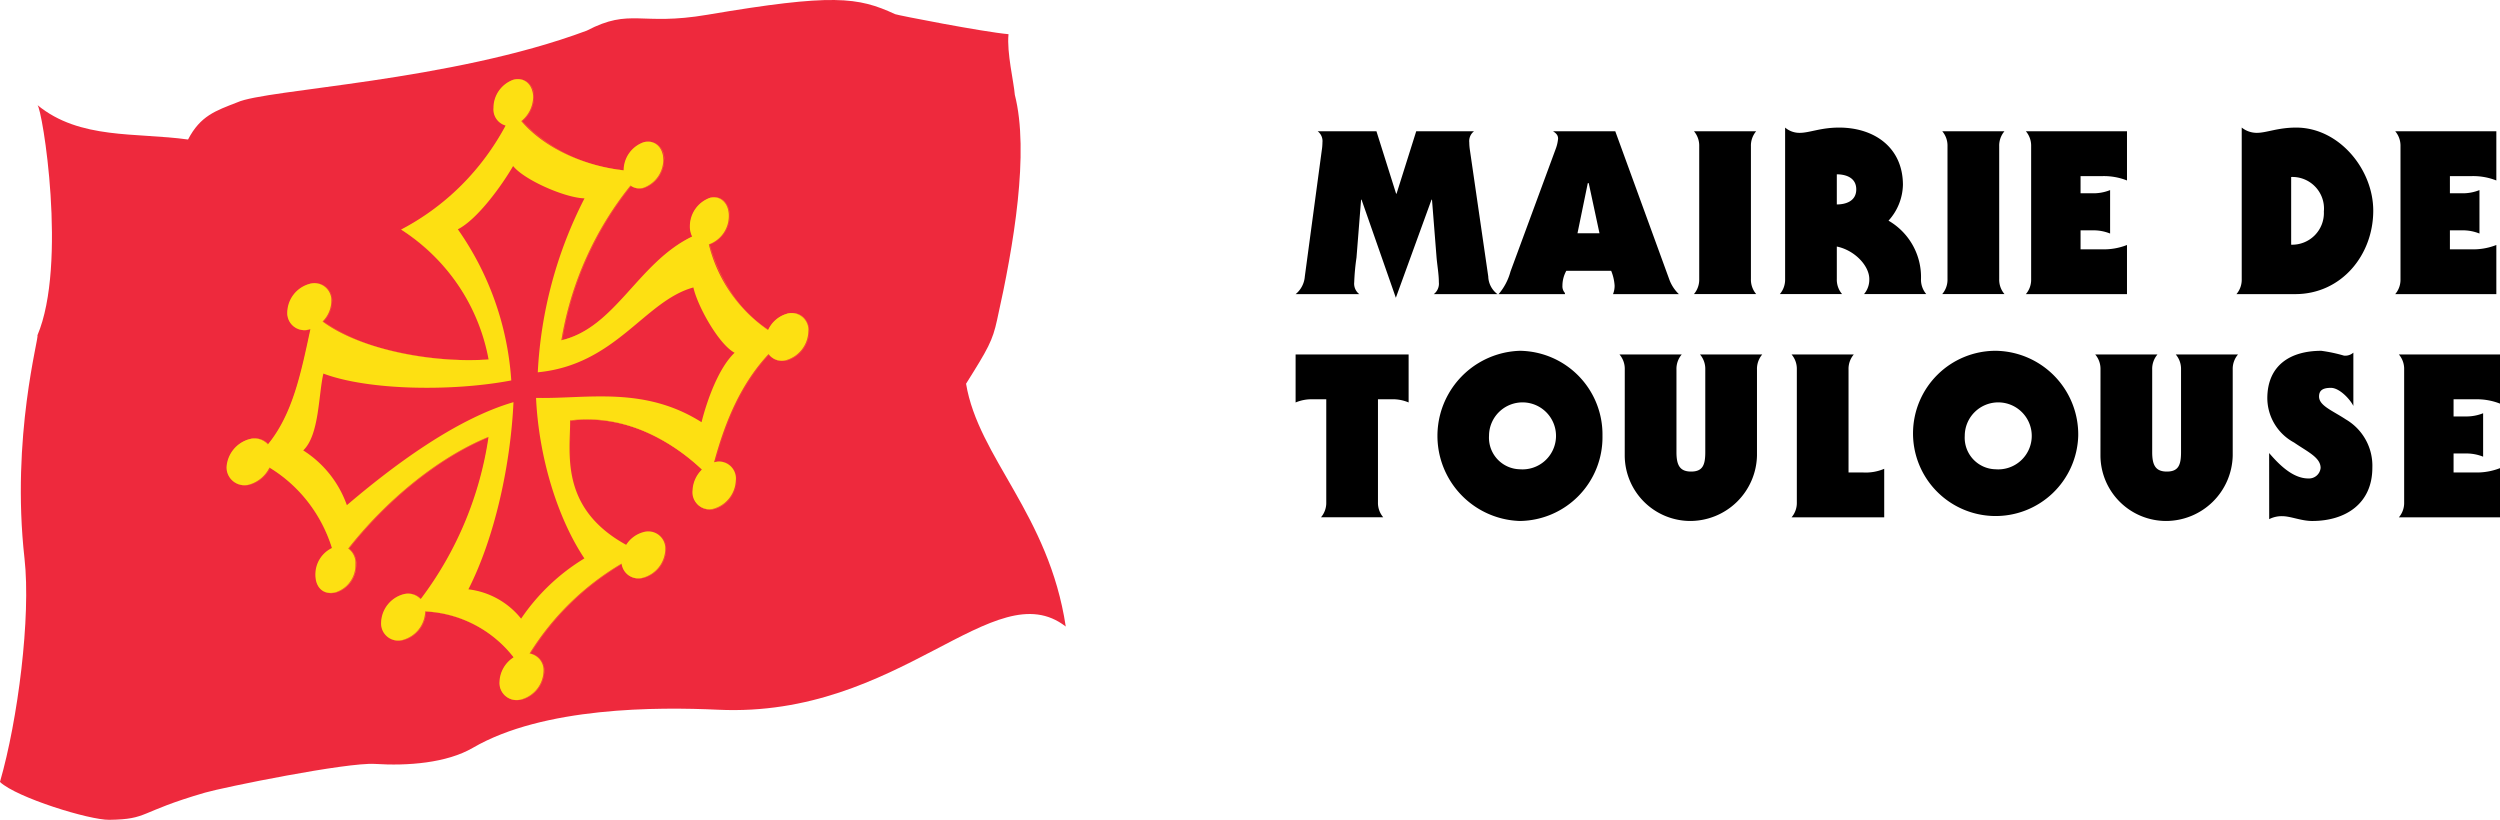
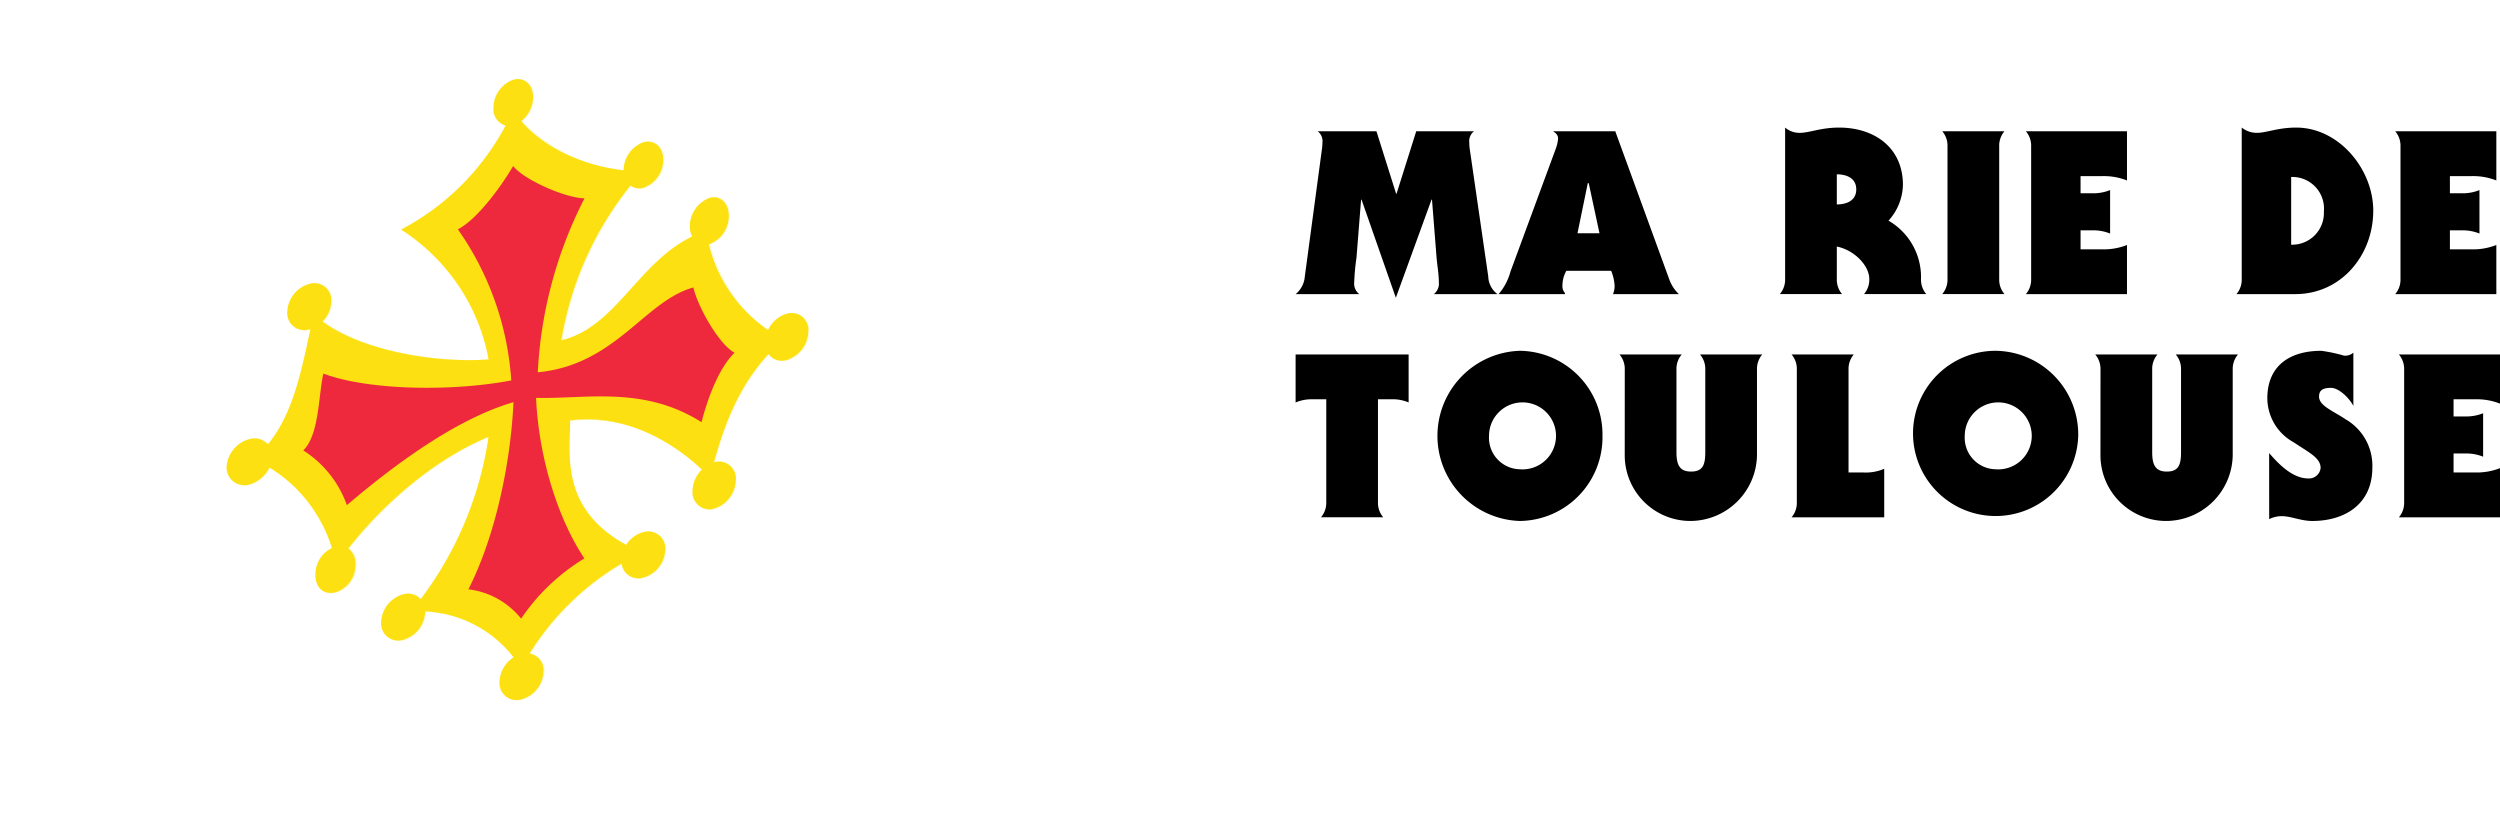
<svg xmlns="http://www.w3.org/2000/svg" width="265.616" height="87.109">
  <g id="Groupe_152" data-name="Groupe 152" transform="translate(-89.999 -87.822)">
    <g id="layer1" transform="translate(90 87.822)">
-       <path id="path2890" d="M-38.649 77.67c4.5 3.7 10.486 2.887 16 3.659 1.319-2.529 2.919-3.047 5.232-3.949 3.053-1.406 22.624-2.2 37.132-7.619 4.7-2.447 5.631-.467 12.815-1.687 13.355-2.266 15.99-1.89 19.947-.063.251.115 9.4 1.895 12.047 2.127-.2 1.958.566 5.084.669 6.436 1.559 6.108-.1 15.969-1.879 23.9-.483 2.239-.95 3.056-3.3 6.8 1.306 7.862 8.8 13.888 10.592 25.8-7.594-5.893-17.571 9.735-36.913 8.839-6.463-.3-18.557-.325-26.083 4.047-2.782 1.619-6.917 1.933-10.4 1.71-2.971-.189-16.094 2.482-18.052 3.05-7.193 2.089-5.95 2.821-10.166 2.889-2.105.033-9.819-2.345-11.624-4.022 1.909-6.589 3.3-17.544 2.61-23.737-1.455-12.976 1.619-23.708 1.368-23.708 3.2-7.531.532-24.114 0-24.478" transform="translate(42.626 -66.506)" fill="#ee293d" />
      <path id="path2898" d="M-4.472 69.01a1.72 1.72 0 0 1 1.636 1.925 3.344 3.344 0 0 1-1.255 2.547A17.08 17.08 0 0 0 6.759 78.7a3.188 3.188 0 0 1 2.115-2.98 1.879 1.879 0 0 1 .483-.066 1.719 1.719 0 0 1 1.636 1.925 3.182 3.182 0 0 1-2.114 2.99 1.6 1.6 0 0 1-1.379-.23A35.276 35.276 0 0 0 .164 96.754c3.111-.736 5.21-3.066 7.433-5.532 1.866-2.07 3.8-4.211 6.435-5.482a2.384 2.384 0 0 1-.236-1.119 3.216 3.216 0 0 1 2.131-3 1.765 1.765 0 0 1 .424-.054 1.45 1.45 0 0 1 1.059.444 2.155 2.155 0 0 1 .543 1.578 3.222 3.222 0 0 1-2.12 2.995 18.383 18.383 0 0 0 2.482 5.371 13.211 13.211 0 0 0 3.793 3.713 3.158 3.158 0 0 1 2.044-1.743 2.159 2.159 0 0 1 .472-.054 1.716 1.716 0 0 1 1.243.508A2.063 2.063 0 0 1 26.4 95.9a3.271 3.271 0 0 1-2.369 3 2.146 2.146 0 0 1-.468.053 1.686 1.686 0 0 1-1.4-.693c-2.6 2.8-4.386 6.337-5.779 11.473l.021-.007a.307.307 0 0 1 .038-.012 2.16 2.16 0 0 1 .47-.053 1.714 1.714 0 0 1 1.241.508 2.064 2.064 0 0 1 .538 1.515 3.26 3.26 0 0 1-2.366 3 2.165 2.165 0 0 1-.471.054 1.713 1.713 0 0 1-1.24-.507 2.065 2.065 0 0 1-.538-1.516 3.275 3.275 0 0 1 .991-2.2 21.191 21.191 0 0 0-5.538-3.8 15.683 15.683 0 0 0-6.633-1.528 14.384 14.384 0 0 0-1.812.115c0 .406-.014.842-.029 1.3a16.317 16.317 0 0 0 .6 5.982 10.762 10.762 0 0 0 5.371 5.919 3.13 3.13 0 0 1 1.817-1.347 2.3 2.3 0 0 1 .536-.066 1.792 1.792 0 0 1 1.825 1.91 3.227 3.227 0 0 1-2.349 2.99 2.282 2.282 0 0 1-.534.066 1.749 1.749 0 0 1-1.779-1.552 28.786 28.786 0 0 0-9.757 9.535 1.8 1.8 0 0 1 1.482 1.892 3.227 3.227 0 0 1-2.349 2.99 2.3 2.3 0 0 1-.537.066 1.792 1.792 0 0 1-1.817-1.925 3.219 3.219 0 0 1 1.5-2.613 12.683 12.683 0 0 0-9.371-4.869v.009a.135.135 0 0 1 0 .021 3.226 3.226 0 0 1-2.35 2.988 2.3 2.3 0 0 1-.54.067 1.792 1.792 0 0 1-1.814-1.926 3.232 3.232 0 0 1 2.35-2.99 2.259 2.259 0 0 1 .527-.064 1.773 1.773 0 0 1 1.333.572 37.452 37.452 0 0 0 7.2-17.217c-5.149 2.107-10.711 6.535-14.882 11.849a1.9 1.9 0 0 1 .764 1.676 3.012 3.012 0 0 1-2.135 2.99 2.249 2.249 0 0 1-.524.066c-.981 0-1.616-.757-1.616-1.928a3.119 3.119 0 0 1 1.756-2.853 17.684 17.684 0 0 0-2.684-5.065 13.233 13.233 0 0 0-3.933-3.465 3.468 3.468 0 0 1-2.166 1.8 1.894 1.894 0 0 1-.436.048 1.856 1.856 0 0 1-1.976-1.908 3.322 3.322 0 0 1 2.438-2.99 2.305 2.305 0 0 1 .538-.065 1.881 1.881 0 0 1 1.428.618c2.547-3.13 3.448-7.311 4.4-11.738l.107-.495-.038.014a.5.5 0 0 1-.068.023 2.3 2.3 0 0 1-.537.066 1.792 1.792 0 0 1-1.816-1.925 3.225 3.225 0 0 1 2.349-2.987 2.3 2.3 0 0 1 .541-.067 1.789 1.789 0 0 1 1.813 1.923 3.14 3.14 0 0 1-.929 2.144 20.656 20.656 0 0 0 7.15 3.072 35.847 35.847 0 0 0 8.391 1.027c.716 0 1.415-.025 2.079-.073a19.283 19.283 0 0 0-3.347-8.051 22.605 22.605 0 0 0-5.946-5.733l-.012-.008.013-.007A23.828 23.828 0 0 0-10.4 80.22a30.289 30.289 0 0 0 4.62-6.266 1.784 1.784 0 0 1-1.287-1.887 3.188 3.188 0 0 1 2.115-2.99 1.869 1.869 0 0 1 .48-.067zm11.248 9.709h-.009a17.1 17.1 0 0 1-10.876-5.232l-.006-.007.007-.005a3.326 3.326 0 0 0 1.256-2.539 1.7 1.7 0 0 0-1.619-1.908 1.851 1.851 0 0 0-.478.065 3.17 3.17 0 0 0-2.1 2.973 1.766 1.766 0 0 0 1.285 1.873h.011l-.006.01a30.311 30.311 0 0 1-4.628 6.28 23.848 23.848 0 0 1-6.468 4.776 22.623 22.623 0 0 1 5.939 5.729A19.3 19.3 0 0 1-7.568 98.8v.009h-.009c-.667.049-1.37.074-2.09.074a35.864 35.864 0 0 1-8.389-1.024 20.657 20.657 0 0 1-7.164-3.081l-.008-.006.007-.007a3.125 3.125 0 0 0 .931-2.139 1.773 1.773 0 0 0-1.8-1.907 2.282 2.282 0 0 0-.537.066 3.208 3.208 0 0 0-2.336 2.971 1.776 1.776 0 0 0 1.8 1.909 2.286 2.286 0 0 0 .533-.065.486.486 0 0 0 .066-.022.476.476 0 0 1 .053-.019h.014l-.113.523c-.955 4.433-1.857 8.619-4.411 11.753l-.006.008-.007-.007a1.863 1.863 0 0 0-1.422-.62 2.289 2.289 0 0 0-.534.065 3.3 3.3 0 0 0-2.425 2.974 1.84 1.84 0 0 0 1.959 1.891 1.877 1.877 0 0 0 .432-.048 3.451 3.451 0 0 0 2.159-1.8v-.008h.008a13.247 13.247 0 0 1 3.946 3.474 17.7 17.7 0 0 1 2.689 5.077v.007h-.007a3.1 3.1 0 0 0-1.753 2.841c0 1.161.628 1.911 1.6 1.911a2.232 2.232 0 0 0 .52-.065 3 3 0 0 0 2.122-2.974 1.884 1.884 0 0 0-.764-1.667l-.008-.005.006-.007c4.178-5.324 9.751-9.76 14.909-11.867l.014-.006v.015a37.472 37.472 0 0 1-7.215 17.247l-.006.008-.007-.007a1.756 1.756 0 0 0-1.327-.574 2.242 2.242 0 0 0-.523.064 3.215 3.215 0 0 0-2.337 2.974 1.775 1.775 0 0 0 1.8 1.909 2.279 2.279 0 0 0 .536-.066 3.208 3.208 0 0 0 2.337-2.971.118.118 0 0 0 0-.018.135.135 0 0 1 0-.021v-.009h.009a12.7 12.7 0 0 1 9.4 4.884l.006.007-.008.005a3.2 3.2 0 0 0-1.5 2.6 1.776 1.776 0 0 0 1.8 1.908 2.287 2.287 0 0 0 .533-.065 3.21 3.21 0 0 0 2.336-2.974 1.779 1.779 0 0 0-1.48-1.877h-.012l.006-.011a28.8 28.8 0 0 1 9.78-9.558l.011-.006v.012a1.734 1.734 0 0 0 1.765 1.55 2.265 2.265 0 0 0 .53-.065 3.209 3.209 0 0 0 2.338-2.97 1.776 1.776 0 0 0-1.8-1.908 2.281 2.281 0 0 0-.532.065 3.115 3.115 0 0 0-1.811 1.346v.007h-.007a10.782 10.782 0 0 1-5.386-5.932 16.33 16.33 0 0 1-.6-5.988c.015-.464.03-.9.029-1.31v-.007h.007a14.4 14.4 0 0 1 1.822-.116 15.7 15.7 0 0 1 6.64 1.53 21.212 21.212 0 0 1 5.549 3.809l.006.006-.006.006a3.26 3.26 0 0 0-.993 2.2 2.048 2.048 0 0 0 .533 1.5 1.7 1.7 0 0 0 1.228.5 2.149 2.149 0 0 0 .467-.053 3.242 3.242 0 0 0 2.353-2.982 2.047 2.047 0 0 0-.534-1.5 1.7 1.7 0 0 0-1.229-.5 2.144 2.144 0 0 0-.466.053.288.288 0 0 0-.035.012.339.339 0 0 1-.037.012h-.014v-.014c1.4-5.151 3.182-8.7 5.794-11.5l.007-.007.006.008a1.67 1.67 0 0 0 1.388.694 2.129 2.129 0 0 0 .464-.053 3.253 3.253 0 0 0 2.355-2.98 2.047 2.047 0 0 0-.533-1.5 1.7 1.7 0 0 0-1.231-.5 2.147 2.147 0 0 0-.468.053 3.143 3.143 0 0 0-2.037 1.742v.009l-.008-.005a13.225 13.225 0 0 1-3.81-3.729 18.4 18.4 0 0 1-2.486-5.384v-.008h.008a3.2 3.2 0 0 0 2.115-2.981 2.139 2.139 0 0 0-.538-1.566 1.434 1.434 0 0 0-1.047-.439 1.747 1.747 0 0 0-.42.053 3.2 3.2 0 0 0-2.118 2.982 2.366 2.366 0 0 0 .238 1.118v.008h-.008c-2.641 1.269-4.571 3.41-6.437 5.481C5.382 93.7 3.278 96.039.156 96.773H.144v-.012A35.29 35.29 0 0 1 7.49 80.322l.005-.006h.007a1.585 1.585 0 0 0 1.372.232 3.164 3.164 0 0 0 2.1-2.974 1.7 1.7 0 0 0-1.619-1.908 1.862 1.862 0 0 0-.479.065 3.17 3.17 0 0 0-2.1 2.974z" transform="translate(59.557 -60.604)" fill="#fde012" />
      <path id="path2902" d="M-9.823 119.792l-.008-.01a8.456 8.456 0 0 0-5.6-3.113h-.013l.006-.012a43.252 43.252 0 0 0 3.36-9.63 57.924 57.924 0 0 0 1.429-10.239c-4.906 1.427-10.857 5.108-17.689 10.939l-.01.009v-.013a11.3 11.3 0 0 0-4.632-5.813l-.011-.005.009-.008c1.211-1.153 1.51-3.613 1.775-5.783a23.747 23.747 0 0 1 .364-2.374v-.009h.009c5.022 1.886 14.085 1.851 19.95.728a28.165 28.165 0 0 0-1.868-8.793 36.771 36.771 0 0 0-3.8-7.251l-.005-.008h.008c2.048-1.036 4.686-4.672 5.867-6.72l.006-.011.008.01c1.135 1.425 5.456 3.381 7.579 3.432h.013l-.006.012a47.145 47.145 0 0 0-3.453 8.929 43.789 43.789 0 0 0-1.51 9.539c4.912-.478 8-3.07 10.731-5.357 1.885-1.581 3.665-3.073 5.792-3.661h.009v.009c.45 1.979 2.681 6.038 4.376 6.933l.01.005-.009.008C11.258 93.054 10 96.339 9.356 98.9v.011l-.01-.006a17.216 17.216 0 0 0-7.1-2.525 39.192 39.192 0 0 0-6.8-.127c-1.206.049-2.345.095-3.469.076h-.2c.288 6.2 2.255 12.725 5.134 17.037l.005.008h-.008a21.578 21.578 0 0 0-6.719 6.4zm-5.591-3.139a8.483 8.483 0 0 1 5.589 3.109 21.632 21.632 0 0 1 6.712-6.392c-2.879-4.316-4.845-10.847-5.132-17.046v-.009h.221c1.124.019 2.263-.027 3.468-.076a39.207 39.207 0 0 1 6.8.127 17.234 17.234 0 0 1 7.1 2.522c.643-2.561 1.9-5.834 3.5-7.363-1.695-.907-3.918-4.949-4.372-6.93-2.12.588-3.9 2.078-5.777 3.655-2.731 2.29-5.827 4.887-10.749 5.362h-.01V93.6a43.8 43.8 0 0 1 1.511-9.553A47.162 47.162 0 0 1-3.1 75.131a12.482 12.482 0 0 1-4.119-1.181 10.175 10.175 0 0 1-3.456-2.25c-1.184 2.049-3.813 5.67-5.86 6.711a36.782 36.782 0 0 1 3.8 7.247 28.179 28.179 0 0 1 1.87 8.806v.007h-.007c-5.863 1.124-14.928 1.16-19.957-.724a23.9 23.9 0 0 0-.361 2.363c-.264 2.168-.563 4.625-1.771 5.785a11.339 11.339 0 0 1 4.626 5.806c6.835-5.832 12.789-9.512 17.7-10.937v.008h.008a57.938 57.938 0 0 1-1.43 10.254 43.291 43.291 0 0 1-3.357 9.627z" transform="translate(65.289 -54.336)" fill="#fde012" />
      <path id="path2896" d="M24.134 93.933a3.148 3.148 0 0 0-2.043 1.747 15.544 15.544 0 0 1-6.288-9.1 3.2 3.2 0 0 0 2.122-2.989c.029-1.365-.871-2.245-2.016-1.961a3.2 3.2 0 0 0-2.124 2.99 2.4 2.4 0 0 0 .239 1.122C8.265 88.508 5.9 95.406.134 96.762a35.433 35.433 0 0 1 7.343-16.437 1.579 1.579 0 0 0 1.379.234 3.167 3.167 0 0 0 2.108-2.982c0-1.332-.942-2.162-2.108-1.851a3.176 3.176 0 0 0-2.108 2.982c-4.343-.493-8.448-2.414-10.871-5.23a3.331 3.331 0 0 0 1.259-2.545c0-1.333-.945-2.163-2.108-1.851a3.173 3.173 0 0 0-2.109 2.982 1.774 1.774 0 0 0 1.291 1.882A26.526 26.526 0 0 1-16.894 85 20.873 20.873 0 0 1-7.6 98.8c-5.656.415-13.417-.92-17.637-4.029a3.149 3.149 0 0 0 .933-2.145 1.809 1.809 0 0 0-2.343-1.849 3.211 3.211 0 0 0-2.343 2.979 1.812 1.812 0 0 0 2.343 1.851c.042-.01.079-.029.119-.041-1 4.651-1.869 9.008-4.519 12.258a1.955 1.955 0 0 0-1.964-.558 3.3 3.3 0 0 0-2.432 2.982 1.9 1.9 0 0 0 2.4 1.851 3.45 3.45 0 0 0 2.165-1.808 15.277 15.277 0 0 1 6.632 8.546A3.1 3.1 0 0 0-26 121.69c0 1.335.836 2.165 2.129 1.854a3.025 3.025 0 0 0 2.129-2.982 1.9 1.9 0 0 0-.768-1.674c3.892-4.96 9.4-9.614 14.905-11.864a37.612 37.612 0 0 1-7.214 17.243 1.842 1.842 0 0 0-1.858-.513 3.217 3.217 0 0 0-2.343 2.982 1.811 1.811 0 0 0 2.343 1.851 3.214 3.214 0 0 0 2.343-2.979v-.039a12.635 12.635 0 0 1 9.392 4.88 3.23 3.23 0 0 0-1.5 2.611 1.813 1.813 0 0 0 2.342 1.852 3.214 3.214 0 0 0 2.343-2.982 1.793 1.793 0 0 0-1.487-1.885 28.643 28.643 0 0 1 9.774-9.555 1.785 1.785 0 0 0 2.3 1.492A3.214 3.214 0 0 0 11.177 119a1.813 1.813 0 0 0-2.343-1.851 3.127 3.127 0 0 0-1.816 1.35c-7.083-3.9-5.944-9.707-5.953-13.222 5.406-.692 10.352 1.794 14 5.22a3.293 3.293 0 0 0-.995 2.2 1.8 1.8 0 0 0 2.239 1.961 3.248 3.248 0 0 0 2.359-2.99 1.8 1.8 0 0 0-2.239-1.961c-.025.005-.048.018-.072.024 1.241-4.583 2.931-8.428 5.792-11.5a1.744 1.744 0 0 0 1.861.645 3.257 3.257 0 0 0 2.362-2.987 1.8 1.8 0 0 0-2.242-1.96" transform="translate(59.51 -60.611)" fill="#fde012" />
      <path id="path2900" d="M-10.665 96.863c-.3 6.48-1.918 14.232-4.79 19.884a8.458 8.458 0 0 1 5.6 3.116 21.7 21.7 0 0 1 6.723-6.4c-2.848-4.266-4.844-10.734-5.136-17.05h.211c5.271.087 11.295-1.264 17.373 2.578.576-2.3 1.8-5.753 3.511-7.378-1.65-.871-3.91-4.872-4.38-6.939C3.24 86.11.228 92.887-8.084 93.69A45.41 45.41 0 0 1-3.12 75.209c-2.064-.05-6.406-1.955-7.585-3.435-1.183 2.051-3.8 5.677-5.871 6.723A31.505 31.505 0 0 1-10.9 94.553c-6.209 1.19-15.153 1.079-19.962-.727-.531 2.261-.429 6.532-2.141 8.162a11.364 11.364 0 0 1 4.636 5.819c4.8-4.093 11.516-9.148 17.7-10.944" transform="translate(65.22 -54.134)" fill="#ee293d" />
    </g>
    <g id="layer1-2" data-name="layer1" transform="translate(227.653 101.377)">
      <path id="path2904" d="M-2.334 73.575H9.673v5.1a4.32 4.32 0 0 0-1.8-.339H6.416v10.938a2.351 2.351 0 0 0 .559 1.6H.364a2.358 2.358 0 0 0 .559-1.6V78.339H-.535a4.318 4.318 0 0 0-1.8.339" transform="translate(2.334 -49.471)" />
      <path id="path2906" d="M23.447 82.384a8.89 8.89 0 0 1-8.774 9.041 9.045 9.045 0 0 1 0-18.081 8.89 8.89 0 0 1 8.774 9.04zm-8.774 3.548a3.559 3.559 0 1 0-3.28-3.548 3.351 3.351 0 0 0 3.28 3.548" transform="translate(9.156 -49.628)" />
      <path id="path2908" d="M18.258 75.179a2.356 2.356 0 0 0-.559-1.6h6.61a2.35 2.35 0 0 0-.559 1.6v8.774c0 1.36.339 2.065 1.554 2.065 1.241 0 1.508-.705 1.508-2.065v-8.774a2.35 2.35 0 0 0-.559-1.6h6.61a2.356 2.356 0 0 0-.558 1.6v9.138a7.107 7.107 0 0 1-7.1 6.95 6.979 6.979 0 0 1-6.951-6.95" transform="translate(16.714 -49.471)" />
      <path id="path2910" d="M34.217 86.115h1.53a5.028 5.028 0 0 0 2.261-.39v5.153h-9.842a2.357 2.357 0 0 0 .558-1.6v-14.1a2.356 2.356 0 0 0-.558-1.6h6.609a2.356 2.356 0 0 0-.558 1.6" transform="translate(24.529 -49.471)" />
      <path id="path2912" d="M52.7 82.384a8.778 8.778 0 1 1-8.775-9.041 8.891 8.891 0 0 1 8.775 9.041zm-8.775 3.548a3.559 3.559 0 1 0-3.281-3.548 3.35 3.35 0 0 0 3.281 3.548" transform="translate(30.45 -49.628)" />
      <path id="path2914" d="M47.506 75.179a2.356 2.356 0 0 0-.558-1.6h6.61a2.357 2.357 0 0 0-.559 1.6v8.774c0 1.36.34 2.065 1.556 2.065 1.24 0 1.508-.705 1.508-2.065v-8.774a2.358 2.358 0 0 0-.559-1.6h6.61a2.352 2.352 0 0 0-.56 1.6v9.138a7.1 7.1 0 0 1-7.1 6.95 6.98 6.98 0 0 1-6.952-6.95" transform="translate(38.01 -49.471)" />
      <path id="path2916" d="M57.522 84.207c1.021 1.191 2.5 2.7 4.157 2.7a1.239 1.239 0 0 0 1.312-1.117c0-1.118-1.411-1.726-2.82-2.7a5.383 5.383 0 0 1-2.843-4.69c0-3.524 2.455-5.055 5.735-5.055a16.243 16.243 0 0 1 2.407.511 1.3 1.3 0 0 0 1-.316v5.66c-.364-.729-1.482-1.919-2.381-1.919s-1.264.291-1.264.923c0 .973 1.411 1.483 2.844 2.43a5.7 5.7 0 0 1 2.819 5.129c0 3.815-2.843 5.662-6.392 5.662-1.166 0-2.284-.51-3.183-.51a2.913 2.913 0 0 0-1.386.316" transform="translate(45.912 -49.628)" />
      <path id="path2918" d="M75.854 90.879H65.112a2.358 2.358 0 0 0 .559-1.6v-14.1a2.358 2.358 0 0 0-.559-1.6h10.742V78.8a6.705 6.705 0 0 0-2.624-.461h-2.309v1.822h1.24a4.744 4.744 0 0 0 1.9-.34v4.617a4.767 4.767 0 0 0-1.9-.34h-1.24v2.017h2.309a6.709 6.709 0 0 0 2.624-.462" transform="translate(52.108 -49.471)" />
      <path id="path2920" d="M-67.166 73.31a2.565 2.565 0 0 0 1.6.559c1.045 0 2.212-.559 4.18-.559 4.569 0 8.19 4.446 8.19 8.822 0 4.739-3.4 8.871-8.287 8.871h-6.246a2.361 2.361 0 0 0 .559-1.6V73.31zm5.249 12.443a3.37 3.37 0 0 0 3.475-3.524 3.359 3.359 0 0 0-3.475-3.67" transform="translate(167.691 -73.31)" />
      <path id="path2922" d="M-46.922 90.846h-10.742a2.36 2.36 0 0 0 .559-1.6v-14.1a2.362 2.362 0 0 0-.559-1.6h10.742v5.226a6.708 6.708 0 0 0-2.624-.462h-2.309v1.824h1.24a4.762 4.762 0 0 0 1.9-.34v4.617a4.74 4.74 0 0 0-1.9-.34h-1.24v2.018h2.309a6.712 6.712 0 0 0 2.624-.462" transform="translate(174.495 -73.153)" />
      <path id="path2924" d="M-108.4 73.541a1.314 1.314 0 0 0-.51 1.192 5.761 5.761 0 0 0 .073.85l1.944 13.39a2.435 2.435 0 0 0 .973 1.873h-6.757a1.4 1.4 0 0 0 .535-1.264c0-.85-.17-1.774-.243-2.624l-.486-6.148h-.049l-3.791 10.425-3.645-10.425h-.048l-.487 6.148a23.893 23.893 0 0 0-.243 2.624 1.4 1.4 0 0 0 .535 1.264h-6.756a2.683 2.683 0 0 0 .972-1.873l1.8-13.39a5.714 5.714 0 0 0 .073-.85 1.314 1.314 0 0 0-.51-1.192h6.246l2.09 6.635h.048l2.09-6.635" transform="translate(127.361 -73.153)" />
      <path id="path2926" d="M-102.1 73.541l5.76 15.8a4.088 4.088 0 0 0 1 1.508h-7a2.331 2.331 0 0 0 .17-.924 5.007 5.007 0 0 0-.365-1.555h-4.765a3.257 3.257 0 0 0-.413 1.58 1.051 1.051 0 0 0 .267.778v.122h-7.048a6.156 6.156 0 0 0 1.263-2.406l4.813-13.051a4.046 4.046 0 0 0 .243-1.069c0-.39-.243-.584-.535-.779h6.611zm-1.677 10.839l-1.142-5.323h-.1l-1.094 5.323" transform="translate(136.062 -73.153)" />
-       <path id="path2928" d="M-95.5 73.541a2.362 2.362 0 0 0-.559 1.6v14.1a2.359 2.359 0 0 0 .559 1.6h-6.611a2.359 2.359 0 0 0 .559-1.6v-14.1a2.361 2.361 0 0 0-.559-1.6" transform="translate(144.434 -73.153)" />
      <path id="path2930" d="M-96.109 73.31a2.333 2.333 0 0 0 1.556.559c1.045 0 2.211-.559 4.18-.559 3.743 0 6.781 2.115 6.781 6.1a5.849 5.849 0 0 1-1.531 3.79 6.918 6.918 0 0 1 3.451 6.2 2.357 2.357 0 0 0 .559 1.6h-6.611a2.357 2.357 0 0 0 .559-1.6c0-1.409-1.556-3.062-3.451-3.451V89.4a2.358 2.358 0 0 0 .559 1.6h-6.611a2.359 2.359 0 0 0 .559-1.6V73.31zm5.493 8.166c.9 0 2.066-.316 2.066-1.6s-1.167-1.6-2.066-1.6" transform="translate(148.117 -73.31)" />
      <path id="path2932" d="M-79.765 73.541a2.36 2.36 0 0 0-.559 1.6v14.1a2.358 2.358 0 0 0 .559 1.6h-6.611a2.356 2.356 0 0 0 .559-1.6v-14.1a2.358 2.358 0 0 0-.559-1.6" transform="translate(155.078 -73.153)" />
      <path id="path2934" d="M-70.332 90.846h-10.742a2.358 2.358 0 0 0 .559-1.6v-14.1a2.36 2.36 0 0 0-.559-1.6h10.742v5.226a6.7 6.7 0 0 0-2.624-.462h-2.309v1.824h1.239a4.761 4.761 0 0 0 1.9-.34v4.617a4.739 4.739 0 0 0-1.9-.34h-1.239v2.018h2.309a6.708 6.708 0 0 0 2.624-.462" transform="translate(158.663 -73.153)" />
    </g>
  </g>
</svg>